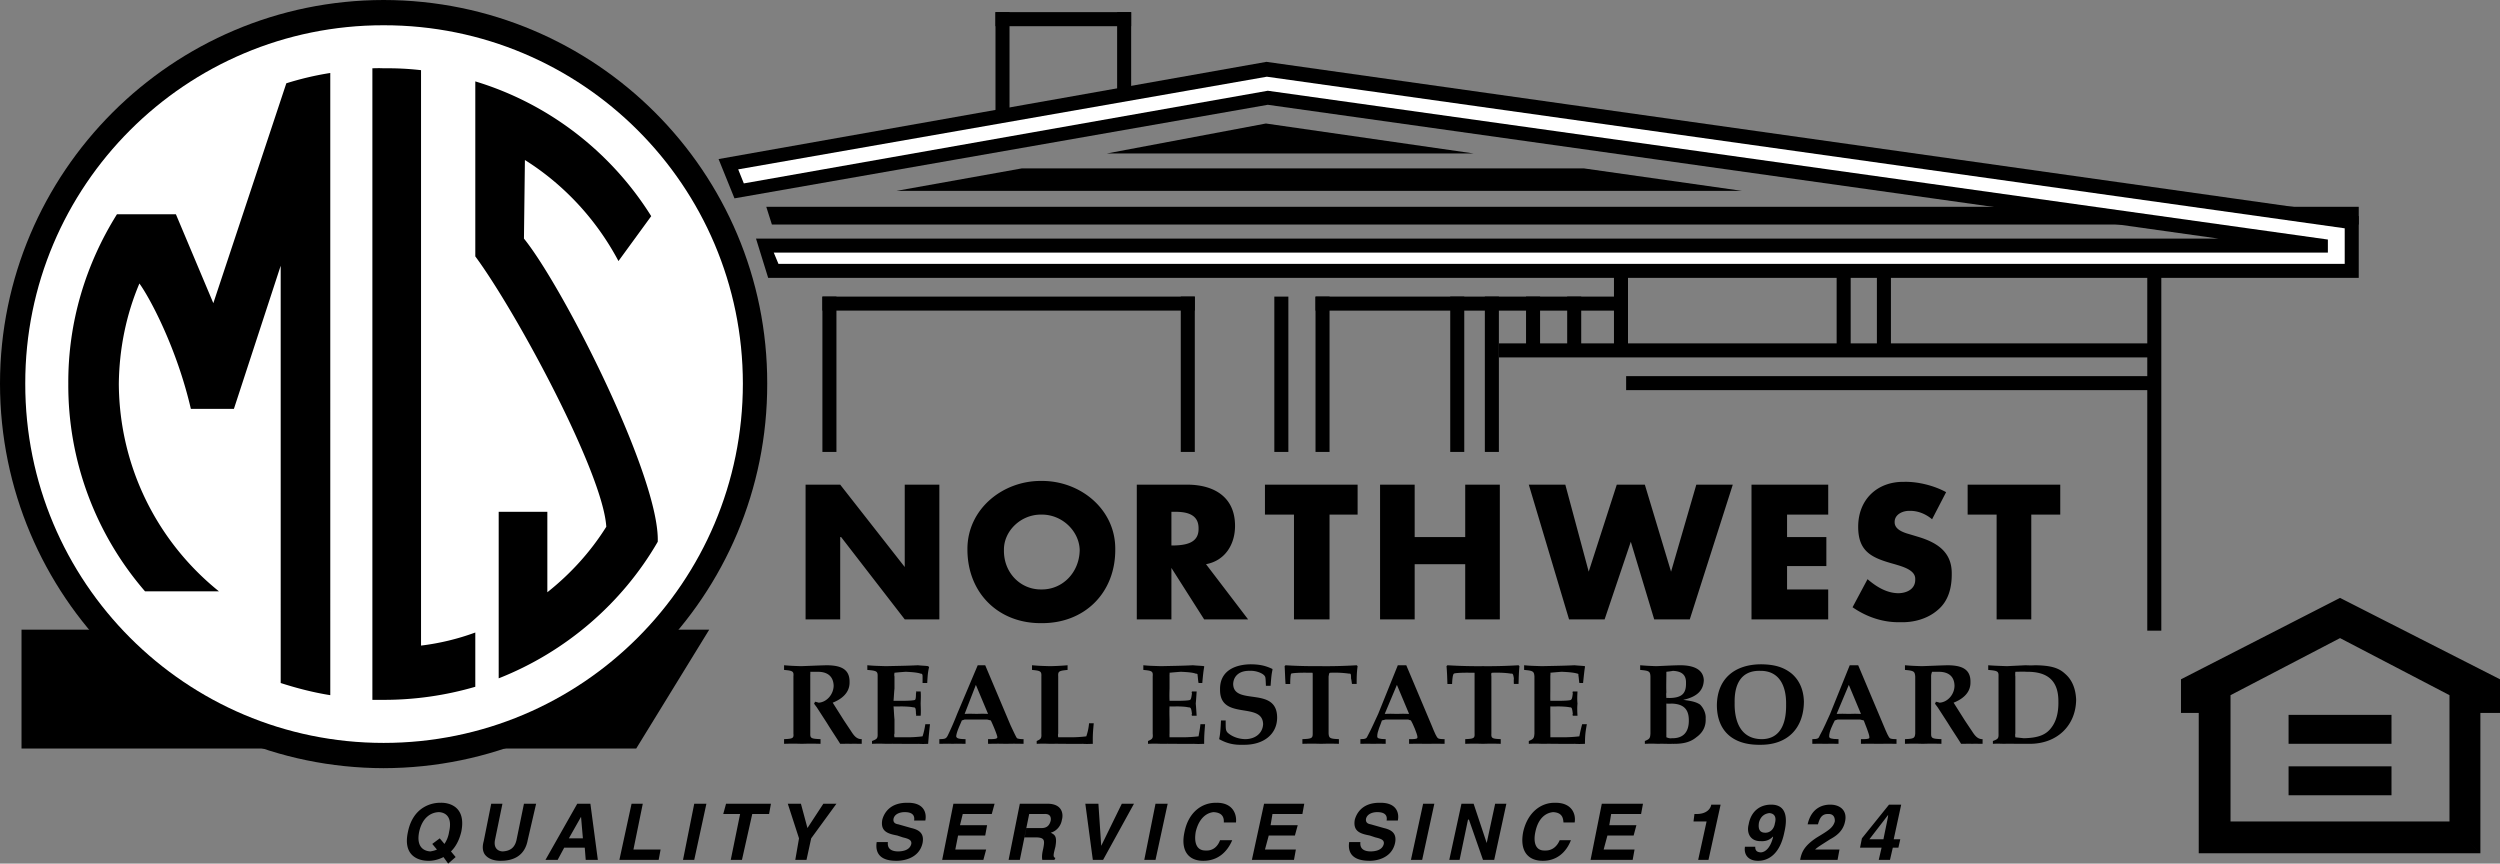
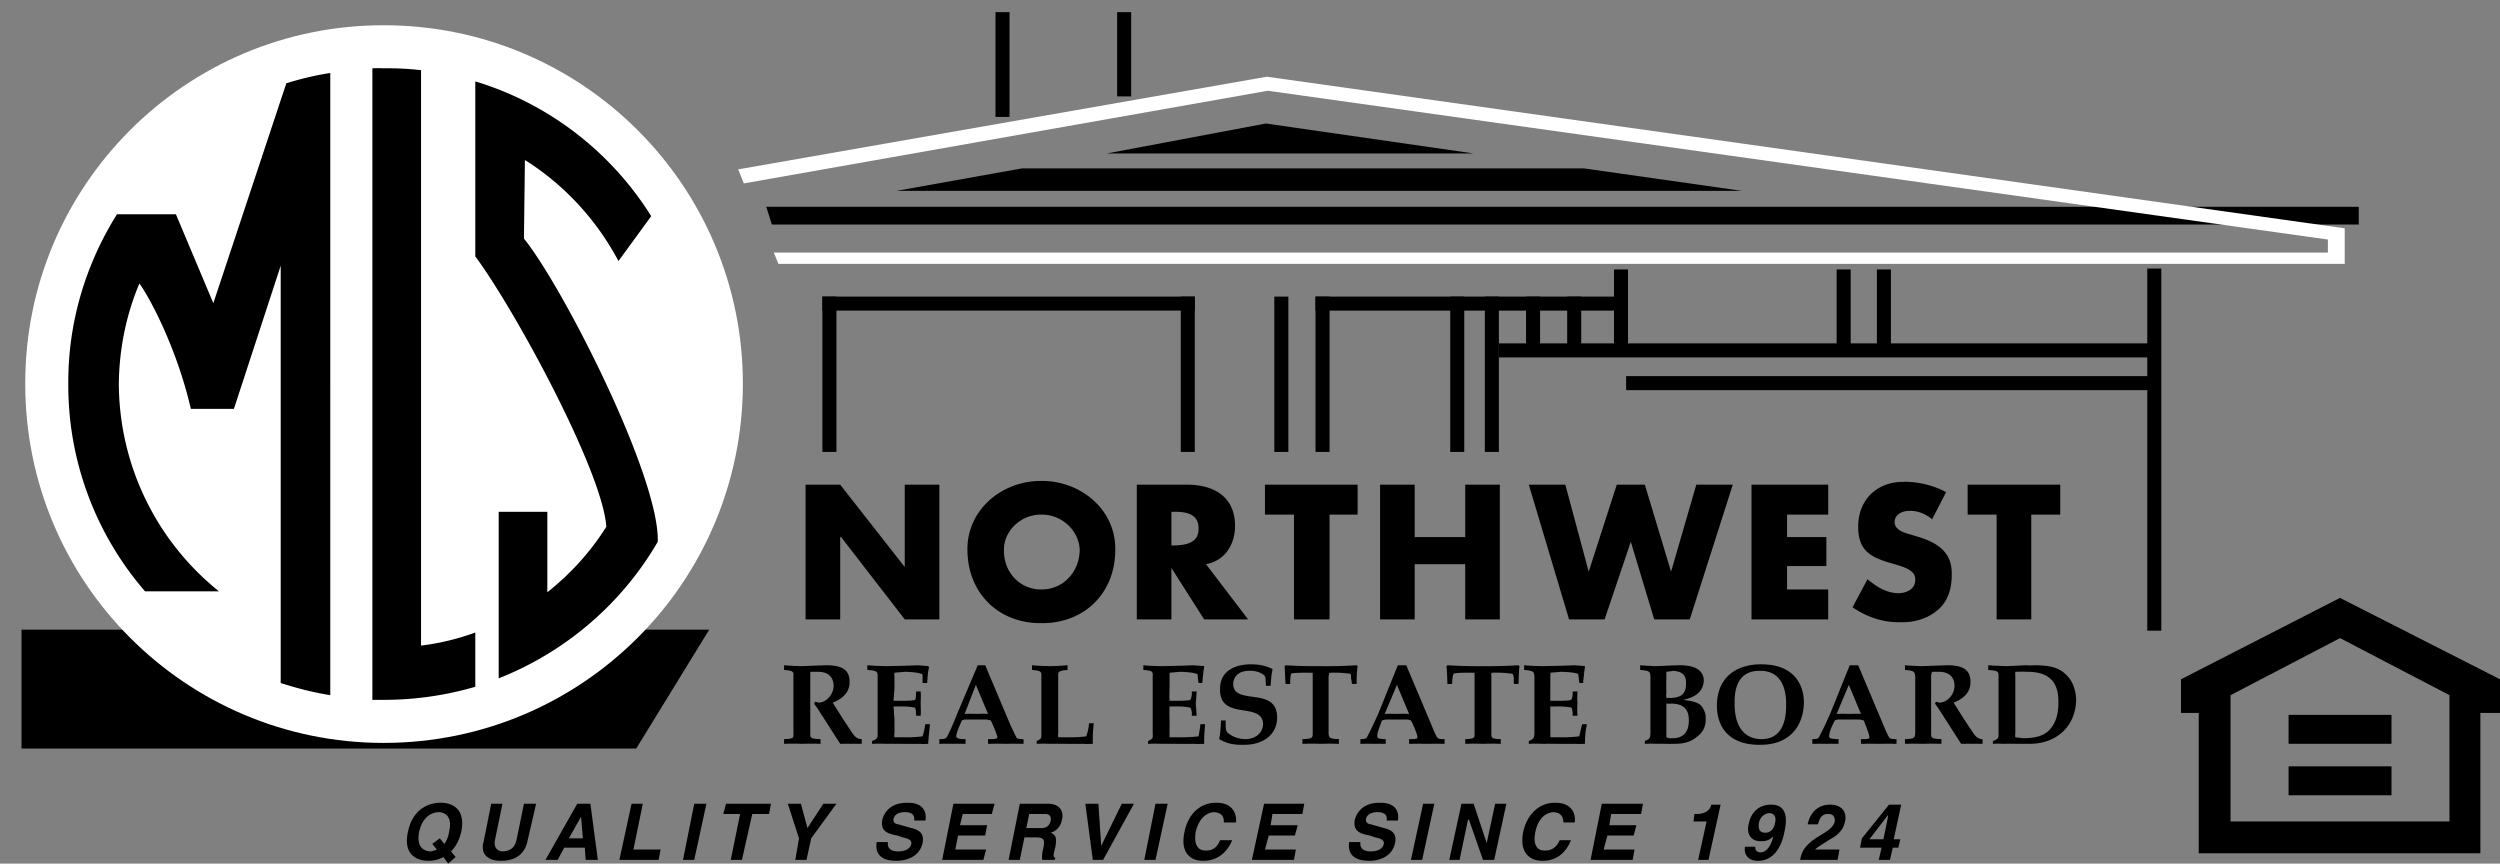
<svg xmlns="http://www.w3.org/2000/svg" width="267.199" height="92.301">
  <rect width="100%" height="100%" fill="#808080" stroke="none" />
  <path d="m198.898 76.3-1.296-3.1-1.301 3.1c.531-.019.68-.019 1.3 0 .555-.019.762-.019 1.297 0l.301.7-.398-.098h-2.403l-.296.098c-.223.445-.606 1.18-.602 1.7-.004.214.207.288 1 .3v.5c-.746-.012-1.004-.023-1.398 0-.473-.023-.73-.012-1.403 0V79c.574-.012.672-.05.801-.398.422-.754.754-1.547 1.102-2.301l2.097-5.2h.903L201.3 77.5c.37.898.566 1.316.699 1.402.063.059.285.098.7.098v.5c-.747-.012-.99-.023-1.9 0-.94-.023-1.187-.012-1.902 0V79h.301c.5-.012.61-.062.602-.2.008-.327-.492-1.48-.602-1.8l-.3-.7m-48.296 0-1.301-3.1L148 76.3c.52-.019.668-.019 1.3 0 .544-.019.75-.019 1.302 0l.199.7-.301-.098h-2.398l-.403.098c-.133.445-.512 1.18-.5 1.7-.011.214.196.288.903.3v.5c-.66-.012-.914-.023-1.301 0-.485-.023-.742-.012-1.403 0V79c.563-.012.66-.05.801-.398.41-.754.742-1.547 1.102-2.301l2.097-5.2h.903L153 77.5c.36.898.555 1.316.7 1.402.054.059.273.098.698.098v.5c-.757-.012-1.003-.023-1.898 0-.953-.023-1.2-.012-1.898 0V79h.296c.489-.012.598-.062.602-.2-.004-.327-.504-1.48-.7-1.8l-.198-.7M68 80l7.8-12.7H2.3V80H68" />
-   <path d="M41 82.102C63.68 82.055 82.04 63.692 82 41 82.04 18.39 63.68.027 41 0 18.379.027.016 18.39 0 41c.016 22.691 18.379 41.055 41 41.102" />
  <path fill="#fff" d="M41 79.402c21.215 0 38.39-17.175 38.398-38.402C79.39 19.855 62.215 2.68 41 2.7 19.844 2.68 2.668 19.854 2.7 41 2.667 62.227 19.843 79.402 41 79.402" />
  <path d="M86.102 51.8H89.8l6.898 8.802V51.8h3.7v14.398h-3.7l-6.8-8.797H89.8V66.2h-3.7V51.801m39.1 2.899h.3c1.262-.012 2.629.218 2.602 1.8.027 1.531-1.34 1.762-2.602 1.8h-.3v2.4l3.5 5.5h4.698l-4.5-5.9c2.004-.366 3.106-2.077 3.102-4.1.004-3.012-2.145-4.36-5-4.4h-5.5v14.4h3.7V54.7m16.902 11.5H138.3V55h-3.102v-3.2h9.903V55h-3v11.2m14.501-8.798v-5.601h3.699v14.398h-3.7v-5.898H151.2v5.898h-3.7V51.801h3.7v5.601h5.402m13.198 3.7 3-9.301h3l2.802 9.3 2.699-9.3h3.898l-4.597 14.398H176.8l-2.5-8.297-2.8 8.298h-3.8l-4.302-14.398h3.903l2.5 9.3M191 55v2.402h4.2V60.5H191V63h4.398v3.2H187.2V51.8h8.2V55H191m15.5.5c-.64-.547-1.512-.926-2.398-.898-.711-.028-1.622.37-1.602 1.199-.02.808.984 1.129 1.602 1.3l1 .301c1.976.614 3.515 1.618 3.5 3.899.015 1.465-.329 2.926-1.5 3.898-1.09.95-2.59 1.348-4 1.301-1.84.047-3.606-.562-5.102-1.598l1.602-3c.957.825 2.058 1.489 3.296 1.5.91-.011 1.84-.449 1.801-1.5.04-1-1.422-1.363-2.199-1.601-2.36-.653-3.898-1.262-3.898-4 0-2.942 2.07-4.844 4.898-4.801 1.488-.043 3.254.414 4.5 1.102l-1.5 2.898m10.602 10.7h-3.704V55h-3.097v-3.2h9.898V55h-3.097v11.2M111.3 55c2.231-.027 4.055 1.777 4.098 3.8-.043 2.427-1.867 4.231-4.097 4.2-2.215.031-4.04-1.773-4-4.2-.04-2.023 1.785-3.827 4-3.8v-3.598c-4.117-.039-7.918 3-7.903 7.297-.015 4.672 3.313 7.942 7.903 7.903 4.605.039 7.93-3.23 7.898-7.903.031-4.297-3.77-7.336-7.898-7.297V55M46.898 86.8c.641.02 1.493.434 1.102 2.102a3.088 3.088 0 0 1-.5 1.297l-.5-.597-.8.597.5.602c-.255.12-.505.16-.7.199-.68-.04-1.531-.45-1.2-2.098.372-1.668 1.403-2.082 2.098-2.101l.204-1c-.793-.028-2.926.312-3.5 3.101-.61 2.77 1.382 3.11 2.199 3.098.312.012.937-.055 1.597-.398l.5.699.801-.7-.5-.601c.469-.457.871-1.137 1.102-2.098.566-2.789-1.426-3.129-2.2-3.101l-.203 1m9.5 2.999c-.285 1.54-1.367 2.212-2.898 2.2-.508.012-1.29-.121-1.7-.7-.237-.37-.257-.85-.1-1.398l.8-4h1.2l-.802 3.899c-.14.797.258 1.16.801 1.199.887-.04 1.32-.45 1.5-1.2L56 85.903h1.3l-.902 3.899m3.902.8-.698 1.3H58.3l3.398-6h1.403l.796 6h-1.296l-.102-1.3-.2-1-.198-2.301-1.301 2.3h1.5l.199 1h-2.2m7.401.199h2.902l-.204 1.102H66.2l1.301-6h1.2l-1 4.899m6.499 1.101H73l1.2-6h1.3l-1.3 6m5.1 0h-1.198l1-4.902H77.3l.3-1.098h4.797L82.2 87h-1.8l-1.1 4.902m6.9 0H85l.398-2.3-1.199-3.7h1.403L86.3 88.5l1.7-2.598h1.398l-2.699 3.7-.5 2.3M94.898 90c-.039.36-.008.988 1.102 1 .559-.012 1.238-.152 1.398-.8.07-.442-.347-.567-.898-.7l-.602-.2c-.957-.187-1.836-.402-1.597-1.698.18-.664.781-1.829 2.699-1.801 1.82-.028 2.055 1.16 1.898 1.898H97.7c.043-.277.078-.902-1-.898-.472-.004-1.07.168-1.199.699-.086.469.273.566.5.602l1.398.398c.747.176 1.418.508 1.204 1.602-.387 1.75-2.239 1.91-2.801 1.898-2.117.012-2.223-1.234-2.102-2h1.2m11.1-3h-3.102l-.296 1.2h2.898l-.2 1.1h-2.902l-.296 1.5h3.296l-.296 1.102h-4.403l1.2-6h4.402L106 87m4 0h1.602c.703-.047.742.414.699.7-.149.613-.508.835-1.102.8h-1.5l-.199 1h1.3c.88.035.864.348.7 1.2-.137.566-.152.874-.102 1.202h1.301l.102-.203c-.274-.101-.227-.316 0-1.199.191-1.09-.031-1.27-.5-1.5.652-.184 1.101-.746 1.199-1.398.152-.508.11-1.672-1.5-1.7h-3l-1.2 6h1.2L110 87m9.898-1.098h1.301l-3.3 6H116.8l-.801-6h1.398l.301 4.5 2.2-4.5m3.602 6h-1.2l1.2-6h1.3l-1.3 6m7.3-4c.02-.386-.027-1.054-1.1-1.101-.544.047-1.505.441-1.9 2.101-.187 1.078.032 2.036 1.098 2 .668.036 1.227-.351 1.5-1.101h1.301c-.554 1.308-1.586 2.21-3.097 2.199-1.551.012-2.454-1.055-2-3.098.421-2.074 1.84-3.129 3.398-3.101 1.742-.028 2.2 1.191 2.102 2.101H130.8m8.4-.902H136l-.2 1.2h2.9l-.302 1.1h-2.796l-.403 1.5h3.301l-.2 1.102h-4.5l1.302-6h4.296L139.2 87m6.198 3c-.035.36 0 .988 1.102 1 .563-.012 1.246-.152 1.398-.8.079-.442-.34-.567-.898-.7l-.602-.2c-.949-.187-1.828-.402-1.597-1.698.187-.664.789-1.829 2.699-1.801 1.824-.028 2.063 1.16 1.898 1.898H148.2c.051-.277.086-.902-1-.898-.465-.004-1.062.168-1.199.699-.078.469.281.566.5.602l1.398.398c.754.176 1.426.508 1.204 1.602-.383 1.75-2.23 1.91-2.704 1.898-2.207.012-2.316-1.234-2.199-2h1.2m6.6 1.902h-1.2l1.302-6h1.199l-1.301 6m7.8-6h1.2l-1.3 6h-1.2l-1.5-4.3h-.102l-.898 4.3h-1.102l1.301-6h1.301l1.398 4.2.903-4.2m7.301 2c-.032-.386-.079-1.054-1.102-1.101-.594.047-1.55.441-1.898 2.101-.235 1.078-.016 2.036 1 2 .714.036 1.277-.351 1.597-1.101h1.2c-.504 1.308-1.536 2.21-3 2.199-1.594.012-2.5-1.055-2.098-3.098.472-2.074 1.894-3.129 3.398-3.101 1.793-.028 2.254 1.191 2.102 2.101h-1.2m8.297-.902H172.2l-.2 1.2h2.898l-.296 1.1H171.8l-.403 1.5h3.301l-.199 1.102H170l1.2-6h4.402L175.398 87m5.704 0h.199c1.105.012 1.527-.566 1.597-1h1l-1.296 5.902H181.5l.898-4.101H181l.102-.801m6.898.902c-.148.914.242 1.106.7 1.098.382.008.89-.281 1-1 .179-.645-.02-1.055-.598-1.098-.317.043-.883.192-1.102 1l-1.102.2c.258-1.438 1.25-2.106 2.403-2.102 2.023-.004 1.59 2.184 1.398 3-.465 2.277-1.691 3.012-2.8 3-.946.012-1.544-.566-1.399-1.5h1.102c-.02.414.199.586.597.602.434-.016.996-.418 1.301-1.602v-.098c-.395.43-.867.528-1.3.5-1.087.028-1.56-.82-1.302-1.8l1.102-.2m5.2.2c.433-1.942 1.863-2.106 2.402-2.102 1.101-.004 1.851.656 1.597 1.8-.21 1.052-.972 1.563-1.597 1.9-.918.593-1.38.859-1.602 1.1h2.602l-.204 1.102h-4c.145-.734.348-1.453 1.801-2.402 1.23-.738 1.715-1.04 1.903-1.7.035-.386-.118-.831-.704-.8-.785-.031-.949.637-1.097 1.102h-1.102m5.601 2.5.2-1L201.898 86h1.301l-.8 3.7h.703l-.204.902h-.597l-.301 1.3h-1.2l.302-1.3.199-.903c.289-1.46.508-2.375.5-2.597l-2 2.597h1.5l-.2.903h-2.3M261.8 87.8V74.3l-11.698-6.1-11.704 6.1v13.5h23.403l3.3 3.4H235v-15h-1.898v-3.598l17-8.7 17.097 8.7v3.597h-2.097v15l-3.301-3.398" />
  <path d="M255.602 85v-3.098h-11V85h11m0-5.5v-3.098h-11V79.5h11M90.2 77l.6.902c.333.473.614 1.11 1.302 1.098v.5c-.38.004-.774-.023-1.204 0-.34-.023-.722.004-1.097 0-.446-.719-.934-1.43-1.403-2.2l-1.097-1.698-.301-.403c.055-.047.066-.07.102-.199.125.02.257.055.398.102.84-.047 1.574-.856 1.602-1.801-.028-.977-.614-1.504-1.704-1.5-.234-.004-.382.008-.796 0 .023.18-.012.328 0 .5v6.101c-.012.5.097.559 1.097.598v.5a28.307 28.307 0 0 0-2 0 25.436 25.436 0 0 0-1.898 0V79c.937-.04 1.047-.098 1-.598v-6.101c.047-.555-.063-.613-1-.7v-.5c.691.06.949.07 1.8.098.915-.027 1.88-.078 2.797-.097 1.254.02 2.43.277 2.403 1.8.027 1.149-.856 1.825-1.801 2.2L90.2 77m5.402-.098v1.5c-.047.11-.032.243 0 .399.41-.008.836.004 1.296 0 .543.004 1.207-.035 1.704-.102.14-.422.226-.828.296-1.297h.5A48.4 48.4 0 0 0 99.2 79.5c-.394.016-.594.027-1 0-1.172.027-2.336-.023-3.5 0a16.03 16.03 0 0 0-1.5 0v-.3c.543-.212.617-.274.602-.798v-6.101c.015-.555-.094-.613-1.102-.7v-.5c.688.06.774.06 2 .098 1.125-.027 2.278-.039 3.403-.097.394.046.761.046 1.097.097l.102.102c-.117.472-.156.84-.2 1.699h-.5c.005-.285.005-.555 0-.8-.03-.157-.054-.196-.203-.2-.32-.117-.87-.168-1.597-.2-.45.032-.656.048-1.2.102-.007.102-.046.239 0 .399v1.3c-.046.399-.058.829-.101 1.301.41-.008.57.004.8 0 .872.004 1.4-.043 1.5-.101.071-.09.094-.223.098-.7.024-.027.036-.113 0-.199h.5c.04.418.012.86 0 1.297.012.446.04.899 0 1.301h-.5a.234.234 0 0 0 0-.2c-.015-.62-.05-.706-.296-.698-.27-.07-.786-.094-1.301-.102-.23.008-.39.02-.801 0 .043.5.055.953.102 1.402m9.999-.602-1.301-3.1-1.2 3.1c.481-.019.63-.019 1.297 0 .508-.019.715-.019 1.204 0l.296.7-.398-.098h-2.398L102.8 77c-.172.445-.555 1.18-.602 1.7.047.214.258.288 1 .3v.5c-.695-.012-.953-.023-1.398 0-.422-.023-.68-.012-1.403 0V79c.625-.012.723-.05.903-.398a30.83 30.83 0 0 0 1-2.301l2.199-5.2h.8L108 77.5c.422.898.617 1.316.7 1.402.112.059.335.098.698.098v.5c-.695-.012-.937-.023-1.898 0-.89-.023-1.137-.012-1.898 0V79h.296c.551-.012.66-.062.704-.2-.043-.327-.543-1.48-.704-1.8l-.296-.7m8.796 2.5c.555.005 1.22-.034 1.704-.1a5.66 5.66 0 0 0 .296-1.4h.5c-.082.93-.117 1.27-.097 2.2-.489.016-.684.027-1.102 0-1.16.027-2.324-.023-3.5 0a14.16 14.16 0 0 0-1.398 0v-.3c.453-.212.527-.274.5-.798v-6.101c.027-.555-.082-.613-1-.7v-.5c.683.06.93.07 1.898.098a26.47 26.47 0 0 0 1.903-.097v.5c-.922.085-1.036.144-1 .699v6.101c-.036.11-.024.243 0 .399.417-.008.847.004 1.296 0M125 76.902v1.5c-.012.11 0 .243 0 .399.441-.008.871.004 1.3 0 .575.004 1.235-.035 1.802-.102.07-.422.156-.828.199-1.297h.5c-.074.926-.102 1.22-.102 2.098-.465.016-.66.027-1.097 0-1.145.027-2.309-.023-3.5 0a14.272 14.272 0 0 0-1.403 0v-.3c.477-.212.547-.274.5-.798v-6.101c.047-.555-.062-.613-1-.7v-.5c.621.06.707.06 1.903.098 1.156-.027 2.308-.039 3.398-.097.43.046.797.046 1.2.097v.102c-.087.472-.122.84-.2 1.699h-.398c-.063-.285-.063-.555-.102-.8.004-.157-.023-.196-.2-.2-.288-.117-.84-.168-1.6-.2-.415.032-.626.048-1.2.102.023.102-.012.239 0 .399v1.3c-.012.399-.023.829 0 1.301.344-.008.504.004.8 0 .805.004 1.333-.043 1.4-.101.105-.09.128-.223.198-.7-.046-.027-.035-.113 0-.199h.5c-.03.418-.054.86-.097 1.297.043.446.066.899.097 1.301h-.5c-.035-.07-.046-.16 0-.2-.082-.62-.12-.706-.398-.698-.234-.07-.75-.094-1.2-.102-.296.008-.456.02-.8 0-.023.5-.012.953 0 1.402m6 .098c-.004.984.008 1.059.2 1.3.456.419 1.155.688 1.902.7 1.101-.012 1.851-.66 1.898-1.598-.047-2.468-4.64-.336-4.602-3.703-.039-2.011 1.614-2.687 3.301-2.699.922.012 1.535.137 2.301.5v.102c-.129.574-.152 1.136-.2 1.699h-.5c-.03-.781-.042-.903-.1-1-.16-.332-.958-.64-1.598-.602-1.086-.039-1.762.512-1.801 1.403.039 2.382 4.695.175 4.699 3.597-.004 1.774-1.45 2.938-3.602 2.903-1.03.035-1.753-.137-2.597-.602.12-.578.144-.93.199-2h.5m6.398-3.898c-.046-.618-.058-1.27-.097-1.903l.097-.097c1.227.082 2.5.105 3.801.097a53.99 53.99 0 0 0 3.801-.097l.102.097c-.094.633-.106 1.285-.102 1.903h-.5c-.031-.153-.043-.364-.102-.602.008-.445-.027-.531-.199-.5a10.96 10.96 0 0 0-2-.098c-.168-.008-.144.164-.199.399v6.101c.043.5.152.559 1.102.598v.5a26.04 26.04 0 0 0-1.903 0 28.286 28.286 0 0 0-2 0V79c.996-.04 1.106-.098 1.102-.598V72c-.02-.094-.02-.106-.102-.098h-.398c-.809-.02-1.692.028-1.801.098-.063.055-.11.668-.102 1.102h-.5m17.302 0c-.024-.618-.036-1.27-.098-1.903l.097-.097a53.17 53.17 0 0 0 3.801.097 53.217 53.217 0 0 0 3.8-.097l.098.097c-.066.633-.078 1.285-.097 1.903h-.5c-.008-.153-.02-.364 0-.602-.07-.445-.106-.531-.301-.5-.66-.105-1.348-.117-2-.098-.145-.008-.121.164-.102.399v6.101c-.03.5.079.559 1 .598v.5a25.37 25.37 0 0 0-1.898 0 25.353 25.353 0 0 0-1.898 0V79c.918-.04 1.027-.098 1-.598V72c.004-.094.004-.106-.102-.098h-.3c-.884-.02-1.766.028-1.802.098-.132.055-.183.668-.199 1.102h-.5m11.001 3.8v1.5c0 .11.01.243 0 .399.452-.008.878.004 1.3 0a15.07 15.07 0 0 0 1.8-.102c.083-.422.169-.828.302-1.297h.5c-.168.926-.192 1.22-.204 2.098-.453.016-.648.027-1.097 0-1.133.027-2.297-.023-3.5 0-.45-.023-.942-.023-1.403 0v-.3c.489-.212.563-.274.602-.798v-6.101c-.04-.555-.152-.613-1.102-.7v-.5c.633.06.72.06 1.903.098 1.168-.027 2.32-.039 3.5-.097.34.046.707.046 1.097.097v.102c-.074.472-.109.84-.199 1.699h-.398c-.051-.285-.051-.555-.102-.8.012-.157-.011-.196-.097-.2-.38-.117-.93-.168-1.704-.2-.402.032-.613.048-1.199.102.035.102 0 .239 0 .399v1.3c0 .399-.012.829 0 1.301.356-.008.516.004.801 0 .816.004 1.344-.043 1.398-.101.118-.09.141-.223.204-.7-.04-.027-.028-.113 0-.199h.5c-.024.418-.047.86 0 1.297-.047.446-.024.899 0 1.301h-.5c-.028-.07-.04-.16 0-.2-.075-.62-.114-.706-.301-.698-.324-.07-.84-.094-1.301-.102-.285.008-.445.02-.8 0-.013.5 0 .953 0 1.402m12.402 1.898c.273.114.41.126.597.102 1.196.024 1.809-.648 1.801-1.902.008-1.223-.594-1.785-1.898-1.8-.079.015-.227.015-.5 0v-.598a1.17 1.17 0 0 1 .296 0c1.313-.012 1.829-.442 1.801-1.602.028-.848-.426-1.254-1.398-1.3-.23.046-.363.062-.7.1.005.731-.03 1.477 0 2.2-.03.16-.019.297 0 .602v.597c-.007.223.005.406 0 .602v3l-.902.699a13.932 13.932 0 0 0-1.398 0v-.3c.492-.212.566-.274.597-.798v-6.101c-.03-.555-.14-.613-1.097-.7v-.5c.71.06.992.07 1.699.098.848-.027 1.742-.09 2.602-.097 1.617.008 2.46.57 2.5 1.597-.04 1.117-.739 1.781-2.204 2.102 1.04.133 1.418.254 1.801.5.375.367.645.953.602 1.5.043.828-.297 1.5-1 2-.742.617-1.64.715-2.602.699-.433.016-.972-.023-1.5 0l.903-.7m10-7.1c2.144-.04 2.832 1.726 2.796 3.6.036 2.403-.87 3.688-2.597 3.7-2.305-.012-2.942-1.973-2.903-3.898-.039-1.922.66-3.442 2.704-3.403l.097-.699c-2.718.012-4.68 1.473-4.699 4.402.02 2.692 1.676 4.235 4.602 4.2 2.906.035 4.668-1.715 4.699-4.602-.031-1.266-.473-2.285-1.301-3-.852-.691-1.828-.988-3.3-1l-.098.7M210 77l.602.902c.336.473.62 1.11 1.296 1.098v.5c-.37.004-.761-.023-1.097 0-.438-.023-.817.004-1.2 0-.437-.719-.93-1.43-1.402-2.2l-1.097-1.698-.301-.403c.058-.047.07-.07.097-.199.133.02.266.055.403.102.844-.047 1.582-.856 1.597-1.801-.015-.977-.605-1.504-1.699-1.5-.23-.004-.375.008-.699 0-.07.18-.105.328-.102.5v6.101c-.004.5.106.559 1.102.598v.5a28.286 28.286 0 0 0-2 0 25.459 25.459 0 0 0-1.898 0V79c.941-.04 1.05-.098 1.097-.598v-6.101c-.047-.555-.156-.613-1.097-.7v-.5c.699.06.953.07 1.796.098.922-.027 1.891-.078 2.801-.097 1.258.02 2.434.277 2.403 1.8.03 1.149-.852 1.825-1.801 2.2L210 77m3.602-4.7c.02-.554-.09-.612-1.102-.698v-.5c.695.058 1.344.07 2 .097l2-.097c.395.02.738.02 1 0 1.621.02 2.508.253 3.2.898.75.629 1.155 1.598 1.198 2.8-.043 2.778-2.062 4.716-5 4.7h-1.5a13.695 13.695 0 0 0-1.199 0c-.71-.023-.773-.023-1.199 0v-.3c.55-.212.621-.274.602-.798h1.796c-.035.11-.011.243 0 .399.407.05.59.066.903.101 1.55-.035 2.406-.355 3-1.203.472-.644.719-1.543.699-2.699.02-2.285-1.195-3.227-3.398-3.2-.395-.027-.813-.003-1.204 0-.011.18-.023.329 0 .5v6.102h-1.796v-6.101M35.3 7.8c-1.612.25-3.222.638-4.698 1.102l-7.801 23.5-4-9.5H12.5C9.184 28.2 7.266 34.395 7.3 41a33.638 33.638 0 0 0 8.2 22.2h7.898C16.906 57.98 12.746 49.995 12.7 41c.047-3.762.797-7.39 2.2-10.7 1.128 1.552 4.003 6.927 5.5 13.4H25l5-15.298V73c1.762.566 3.492 1.012 5.3 1.3V7.8m29.5 48.5c-1.683 2.688-3.82 5.032-6.3 7v-8.6h-5.2v17.8c7.15-2.816 13.196-8.016 17-14.598C70.528 51.04 60.216 30.727 56 25.5l.102-8.398c4.171 2.62 7.644 6.355 10 10.8l3.5-4.8C65.312 16.246 58.656 11.078 50.8 8.699v18.703c4.476 6.075 13.664 23.2 14 28.899M39.8 74.8c.395-.003.81.005 1.2 0a34.814 34.814 0 0 0 9.8-1.398v-5.8A25.813 25.813 0 0 1 45 69V7.5a30.961 30.961 0 0 0-4-.2c-.39-.023-.805-.015-1.2 0v67.5m191-33.1v-1.5h-57v1.5h57m-103.1-8.5v-1.5H87.897v1.5H127.7" />
  <path d="M89.398 31.7h-1.5v16.6h1.5V31.7m38.302 0h-1.5v16.6h1.5V31.7m10 0h-1.5v16.6h1.5V31.7m4.402 0h-1.5v16.6h1.5V31.7m14.398 0H155v16.6h1.5V31.7m3.7 0h-1.5v16.6h1.5V31.7m4.402 0h-1.5v5.702h1.5V31.7m4.398 0h-1.5v5.702h1.5V31.7" />
  <path d="M174 33.2v-1.5h-33.398v1.5H174" />
  <path d="M174 28.8h-1.5v8.602h1.5v-8.601" />
  <path d="M230.5 38.2v-1.5h-70.3v1.5h70.3" />
  <path d="M231 28.7h-1.5v38.702h1.5V28.7m21.102-4.7v-1.898H81.898L82.5 24h169.602M197.8 28.8h-1.5v8.602h1.5v-8.601m4.302-.001h-1.5v8.602h1.5v-8.601M107.898 1.3h-1.5v11.2h1.5V1.3m13 0h-1.5v9h1.5v-9" />
-   <path d="M106.398 1.3v1.5h14.5V1.3h-14.5m130.704 24.2L135.5 11.2l-57 10-1.7-4.2 58.598-10.398h-.097l116.8 16.5v6.597h-170l-1.3-4.199h156.3" />
  <path d="M118.3 16.402h39.2L135.3 13.2zm-22.5 4L109.2 18h60.1l16.9 2.402H95.8" />
  <path fill="#fff" d="M248.8 25.602 135.5 9.699l-56 9.903-.602-1.5 56.5-9.903 115.204 16.203V28.2H83.199L82.7 27h166.102v-1.398" />
</svg>